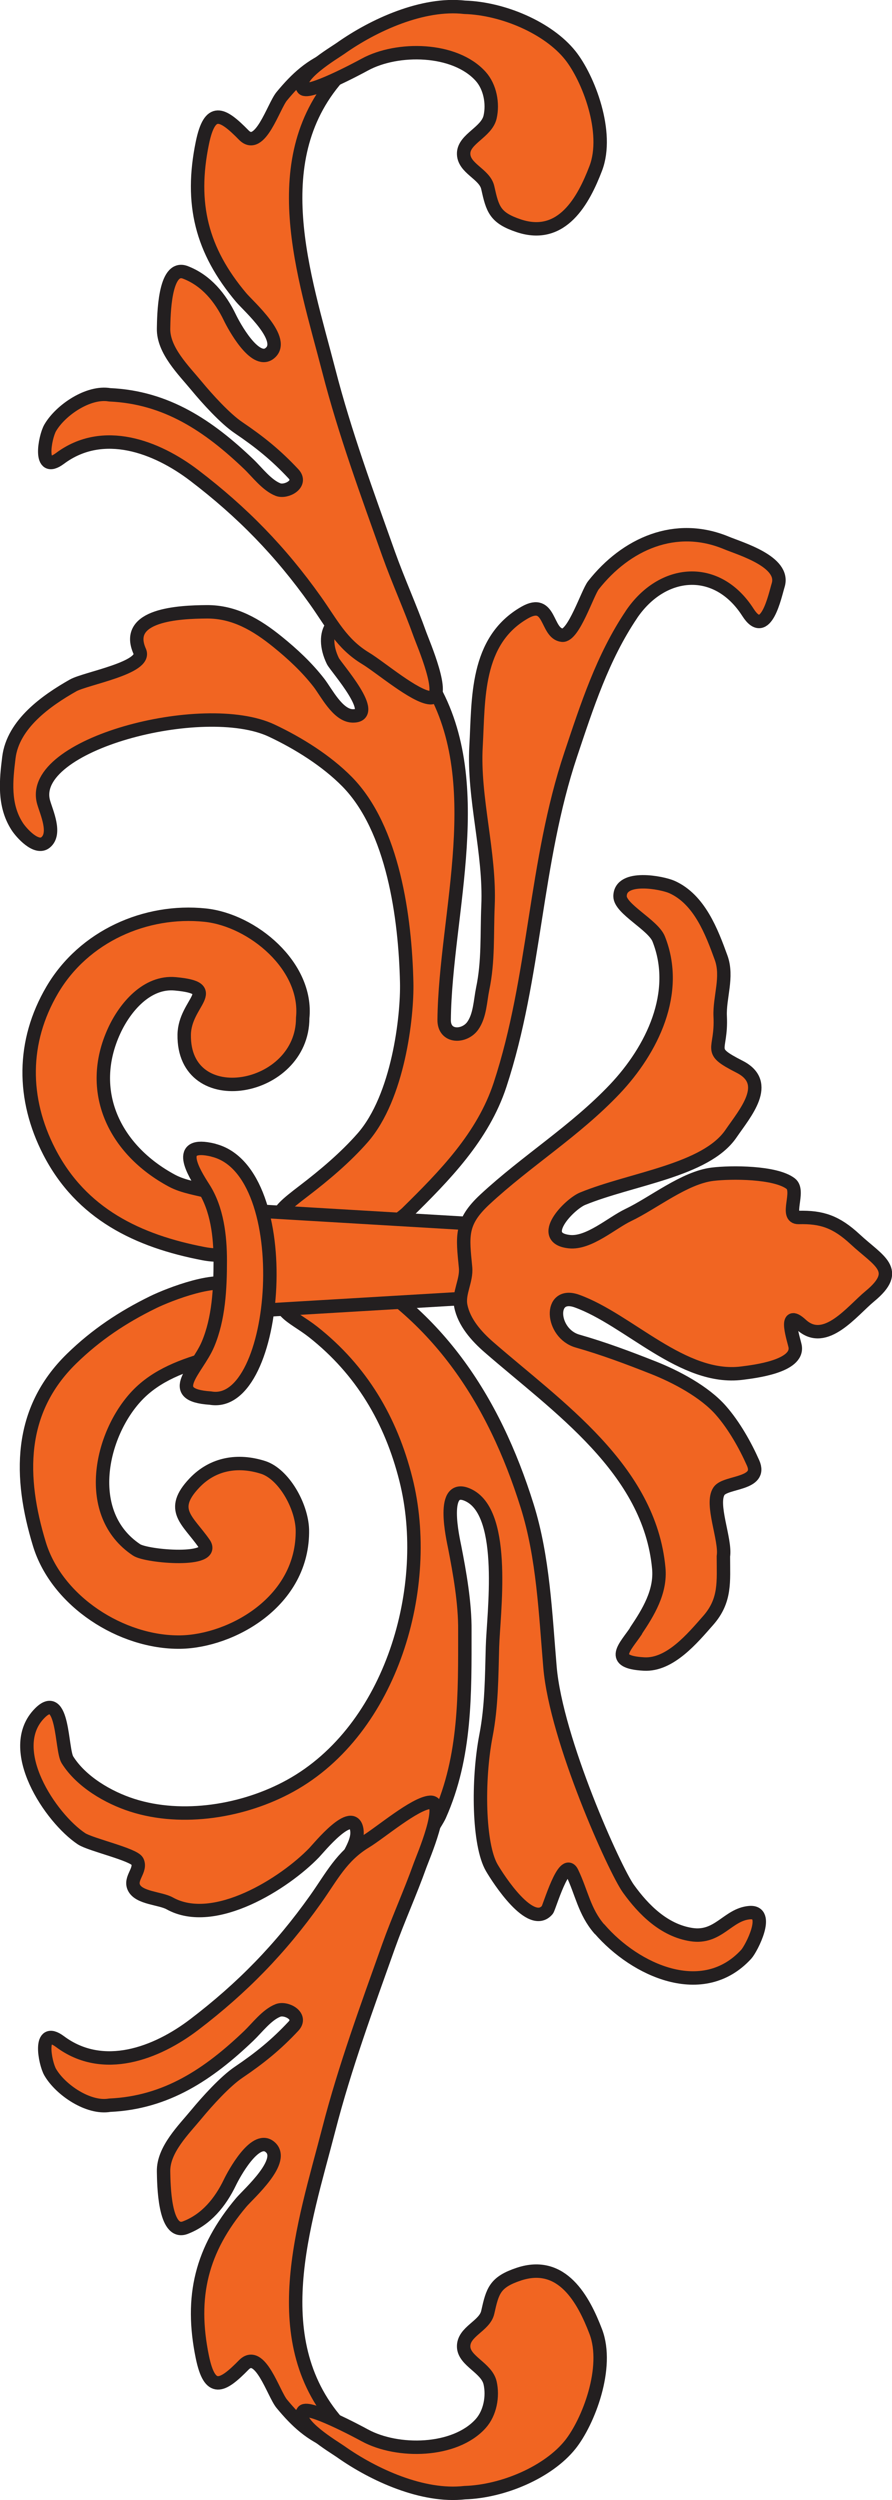
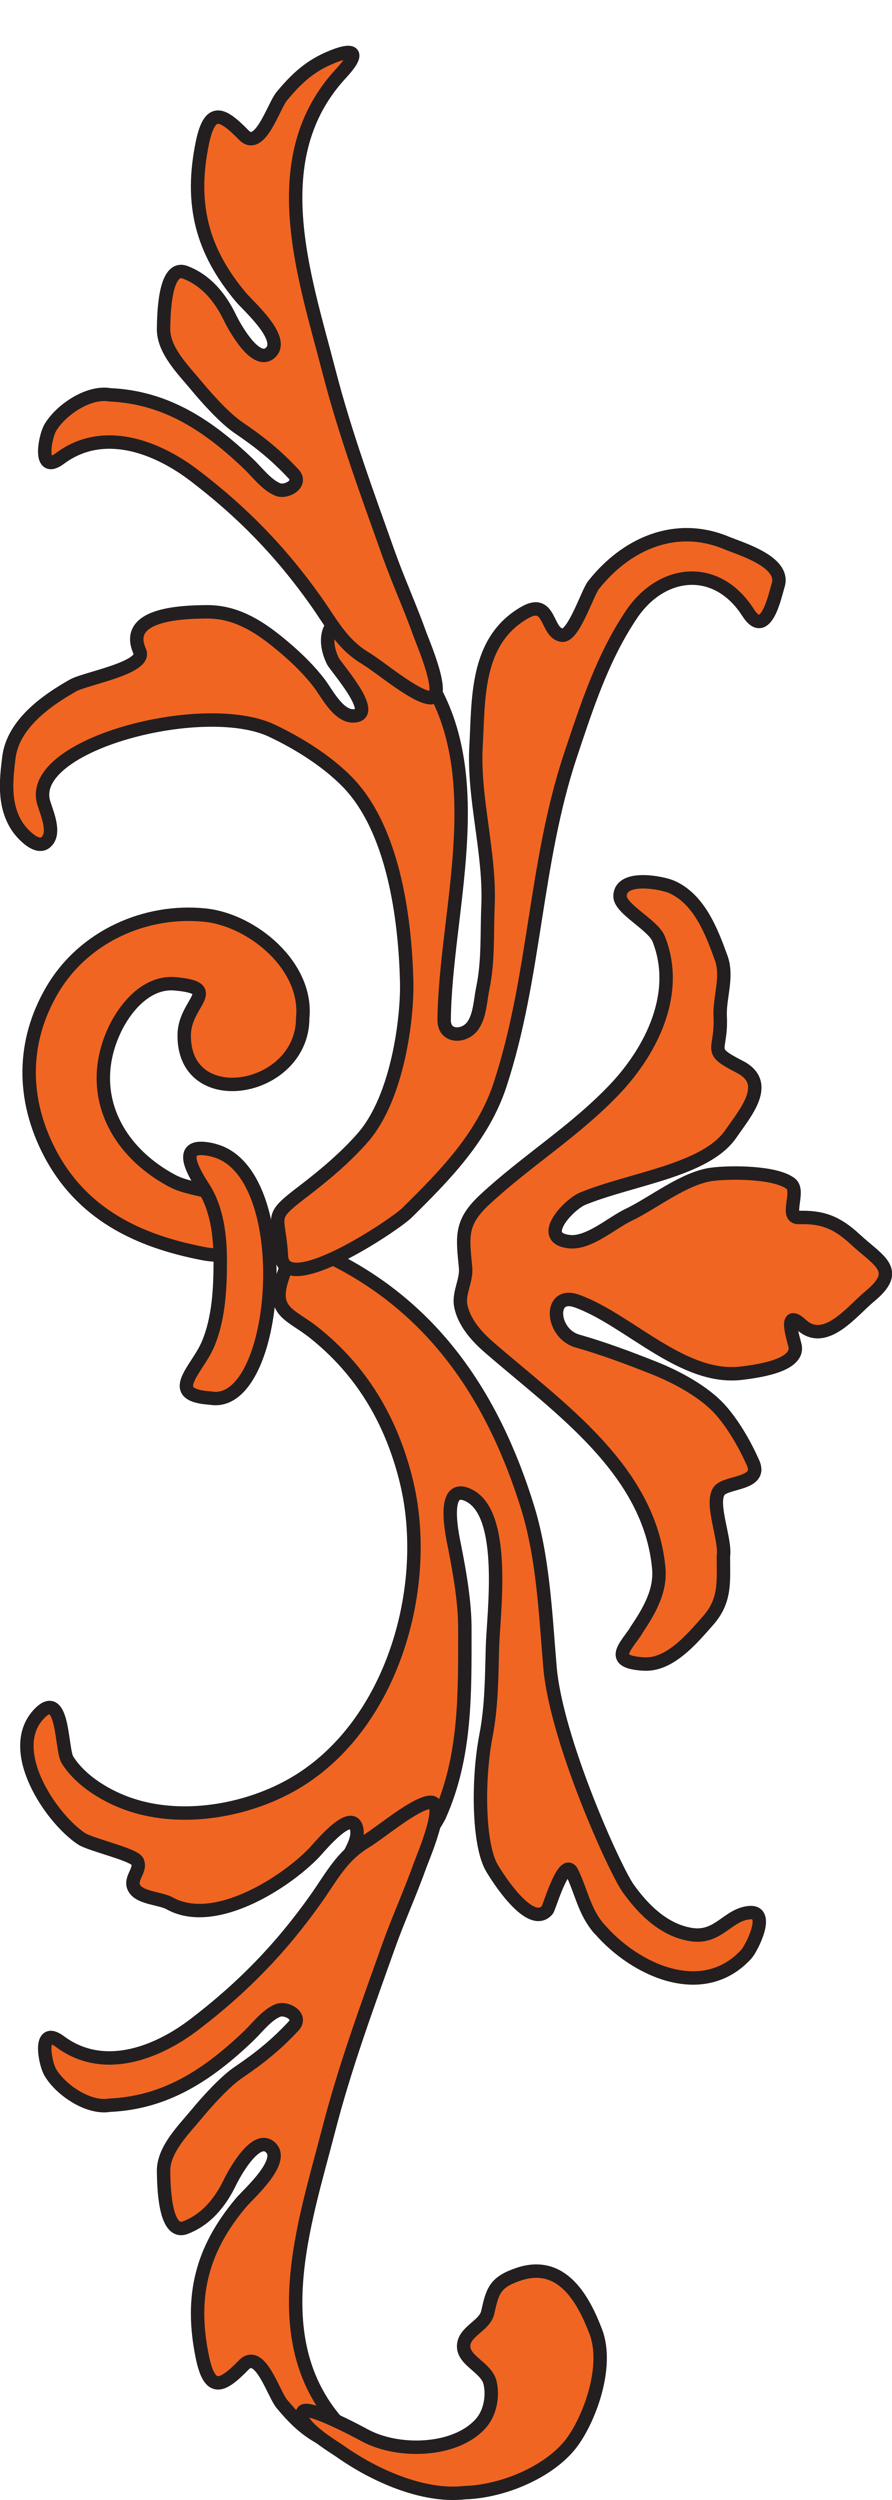
<svg xmlns="http://www.w3.org/2000/svg" viewBox="0 0 139.56 390.77" data-name="Layer 2" id="Layer_2">
  <defs>
    <style>
      .cls-1 {
        fill: #f16522;
        stroke: #231f20;
        stroke-linecap: round;
        stroke-linejoin: round;
        stroke-width: 2.1px;
      }
    </style>
  </defs>
  <g data-name="Layer 1" id="Layer_1-2">
    <g>
      <path d="M93.77,301.52c-2.36-2.73-2.76-5.71-4.27-8.84-1.24-2.57-3.55,5.47-3.86,5.85-2.58,3.08-7.68-4.84-8.7-6.59-2.1-3.61-2.24-13.71-.91-20.63.89-4.58.89-9.23,1.02-13.88.14-5.12,2.27-20.57-3.6-23.64-4.75-2.48-2.51,6.98-2.31,8.04.77,3.93,1.63,8.75,1.59,13.02,0,9.84.18,19.69-3.94,28.91-.99,2.22-11.27,17.2-14.78,12.53-2.7-3.58,2.3-7.1,1.82-10.26-.58-3.81-5.99,2.85-6.68,3.56-4.56,4.73-15.61,11.81-22.6,7.92-1.47-.82-4.81-.81-5.6-2.48-.69-1.45,1.2-2.72.54-4.09-.52-1.07-7.34-2.6-8.74-3.53-4.83-3.21-12.12-14.03-6.52-19.64,3.75-3.76,3.33,5.72,4.32,7.3,2.15,3.43,6.39,5.9,10.14,7.1,7.88,2.53,17.49.94,24.7-3.03,15.95-8.78,22.33-31.23,18.11-47.92-2.34-9.28-6.94-17.06-14.51-23.03-3.36-2.64-6.42-3.11-4.96-7.97,1.56-5.21,3.24-5.91,8.07-3.5,16.12,8.05,25.16,22,30.38,38.67,2.52,8.05,2.86,16.86,3.57,25.19.96,11.37,10.14,31.67,12.26,34.62,2.39,3.33,5.61,6.53,9.85,7.19,4.22.66,5.68-3.12,9.08-3.43,3.38-.31.33,5.62-.49,6.51-6.76,7.35-17.33,2.55-22.95-3.95Z" class="cls-1" />
      <path d="M98.8,96.05c-4.51,6.68-6.98,14.35-9.51,21.9-5.65,16.91-5.5,34.71-11.05,51.6-2.67,8.14-8.73,14.27-14.57,20.02-1.92,1.9-19.27,13.49-19.64,6.77-.37-6.67-2.24-5.82,3.5-10.19,3.21-2.45,6.52-5.24,9.19-8.28,5.62-6.39,7.03-19.04,6.91-24.3-.23-10.11-2.1-24.03-9.32-31.38-3.22-3.27-7.63-6.03-11.8-7.99-10.66-5.02-38.3,2.16-35.68,11.22.47,1.62,1.99,4.89.3,6.26-1.44,1.17-3.81-1.52-4.44-2.5-2.16-3.34-1.74-7.22-1.3-10.78.65-5.23,5.87-8.9,10.04-11.26,1.96-1.11,11.59-2.75,10.43-5.33-2.56-5.74,6.17-6.15,10.48-6.18,4.31-.03,7.79,2.02,11.11,4.71,2.35,1.9,4.57,3.97,6.43,6.36,1.17,1.5,2.94,5.11,5.24,5.2,4.41.16-2.56-7.59-3.04-8.57-2.16-4.43.14-8.23,4.75-5.74,4.02,2.17,7.79,4.85,10.25,8.78,9.65,15.43,2.59,36.36,2.41,53.04-.03,2.84,3.2,2.74,4.48.92,1.13-1.59,1.17-3.93,1.55-5.77.91-4.33.64-8.52.83-12.95.36-8.33-2.33-16.82-1.87-24.97.42-7.32-.13-16.48,7.63-20.9,4.08-2.32,3.3,3.28,5.85,3.55,1.78.19,3.95-6.62,4.88-7.81,5.11-6.49,12.85-9.93,20.81-6.62,2.25.93,9.23,2.95,8.1,6.61-.5,1.62-1.92,8.63-4.72,4.26-4.83-7.55-13.4-6.84-18.25.34Z" class="cls-1" />
-       <polygon points="38.76 204.95 79.51 202.54 79.51 191.61 38.76 189.2 38.76 204.95" class="cls-1" />
      <path d="M99.49,254.91c1.95-2.9,3.92-6.12,3.58-9.78-1.43-15.49-15.84-25.22-26.59-34.57-1.92-1.67-3.89-3.87-4.39-6.46-.39-1.99.95-3.94.75-5.99-.47-4.89-.86-7.02,3.04-10.64,6.56-6.08,14.1-10.68,20.32-17.24,5.82-6.15,10.2-15.06,6.86-23.46-.87-2.2-6.08-4.71-6.05-6.69.04-3.4,6.6-2.12,8.13-1.43,4.3,1.93,6.22,7.02,7.68,11.04,1.1,3.01-.28,6.22-.14,9.18.27,5.61-2.23,5.18,3.05,7.88,5,2.55.85,7.22-1.36,10.45-3.95,5.78-15.55,7.03-23.22,10.17-2.07.85-7.23,6.16-2.06,6.71,3.04.32,6.62-2.93,9.2-4.16,3.96-1.89,8.81-5.85,13.2-6.38,2.87-.35,9.84-.37,12.23,1.48,1.51,1.17-.97,5.33,1.23,5.28,3.61-.09,5.87.65,8.86,3.42,3.65,3.39,7.26,4.79,2.29,8.89-2.77,2.28-6.98,7.89-10.72,4.46-2.96-2.73-1.1,2.58-.97,3.4.49,3.11-6.35,3.91-8.31,4.16-9.25,1.19-17.72-8.34-25.83-11.26-4.49-1.62-4.09,5.06.09,6.25,4.1,1.17,7.91,2.6,11.86,4.16,3.52,1.39,8.01,3.75,10.58,6.69,2.07,2.36,3.82,5.48,5.03,8.21,1.5,3.38-4.26,2.88-5.32,4.37-1.4,1.99,1.08,7.62.67,10.21,0,3.96.38,6.89-2.38,10.03-2.45,2.78-5.97,7.03-10.03,6.81-5.63-.3-2.96-2.64-1.26-5.17Z" class="cls-1" />
-       <path d="M32.98,212.2c-4.22,1.2-8.45,2.68-11.55,5.95-5.73,6.06-8.48,18.51-.06,24.11,1.59,1.06,12.66,2,10.55-1.02-2.54-3.64-5.53-5.19-1.51-9.43,2.93-3.09,6.86-3.69,10.77-2.44,3.18,1.03,6,5.93,6.13,9.71.21,11.25-11.12,17.47-19.1,17.59-9.16.13-19.31-6.33-22.05-15.33-3.17-10.41-3.37-20.78,5.06-28.99,3.81-3.71,7.97-6.48,12.74-8.81,2.41-1.18,10.46-4.35,12.81-2.39,3.65,3.05-.18,10.03-3.8,11.06Z" class="cls-1" />
      <path d="M47.36,159.13c0,11.58-18.73,14.86-18.54,2.59.08-5.07,6.08-7.25-1.4-7.94-4.44-.41-7.86,3.67-9.54,7.31-4.38,9.47,0,18.62,9.02,23.46,3.69,1.98,8.98,1.05,10.7,5.52,1.95,5.05-1.16,6.75-5.72,5.89-10.32-1.97-19.17-6.22-24.18-15.95-4.24-8.24-4.29-17.17.47-25.27,4.95-8.42,14.65-12.66,23.92-11.7,7.41.77,16.1,7.96,15.27,16.08Z" class="cls-1" />
      <g>
        <path d="M51.99,381.89c-3.38-1.34-5.55-3.32-7.91-6.17-1.31-1.59-3.4-8.65-5.94-6.06-3.39,3.46-5.31,4.42-6.48-1.23-1.95-9.48-.13-16.8,6.07-24.16,1.17-1.39,7.25-6.69,4.4-8.77-2.29-1.67-5.55,4.36-6.16,5.63-1.49,3.09-3.69,5.81-6.98,7.07-3.32,1.26-3.36-6.91-3.4-8.78-.07-3.41,3.16-6.54,5.18-8.99,1.63-1.97,4.45-5.09,6.54-6.5,3.31-2.24,5.85-4.28,8.6-7.22,1.47-1.57-1.11-2.96-2.4-2.47-1.75.67-3.29,2.74-4.6,3.99-6.24,5.96-12.86,10.44-21.75,10.83-3.31.58-7.69-2.38-9.31-5.17-.84-1.45-1.93-7.35,1.54-4.77,6.74,5.02,15.09,1.84,21.01-2.67,7.52-5.73,13.5-11.87,18.95-19.54,2.56-3.6,4.07-6.76,7.86-9.05,2.3-1.39,7.69-5.99,10.09-6.15,2.68-.18-1.17,8.7-1.58,9.86-1.52,4.26-3.4,8.38-4.92,12.63-3.36,9.44-6.85,18.91-9.35,28.61-3.85,14.91-10.33,33.31,1.92,46.5,2.77,2.98,2.42,4.1-1.38,2.59Z" class="cls-1" />
        <path d="M47.43,376.92c.8-.98,8.51,3.12,9.64,3.74,5.12,2.79,14.09,2.65,18.13-1.83,1.48-1.64,1.96-4.25,1.48-6.36-.54-2.37-4.06-3.4-4.14-5.64-.08-2.4,3.28-3.22,3.77-5.39.75-3.37,1.11-4.72,4.85-5.97,6.8-2.27,10.15,4,12.05,8.97,2.15,5.63-1.17,14.14-3.99,17.67-3.43,4.29-10.5,7.33-16.52,7.51-6.54.75-14.24-2.76-19.43-6.43-.94-.67-7.34-4.43-5.84-6.26Z" class="cls-1" />
      </g>
      <g>
        <path d="M51.99,8.88c-3.38,1.34-5.55,3.32-7.91,6.17-1.31,1.59-3.4,8.65-5.94,6.06-3.39-3.46-5.31-4.42-6.48,1.23-1.95,9.48-.13,16.8,6.07,24.16,1.17,1.39,7.25,6.69,4.4,8.77-2.29,1.67-5.55-4.36-6.16-5.63-1.49-3.09-3.69-5.81-6.98-7.07-3.32-1.26-3.36,6.91-3.4,8.78-.07,3.41,3.16,6.54,5.18,8.99,1.63,1.97,4.45,5.09,6.54,6.5,3.31,2.24,5.85,4.28,8.6,7.22,1.47,1.57-1.11,2.96-2.4,2.47-1.75-.67-3.29-2.74-4.6-3.99-6.24-5.96-12.86-10.44-21.75-10.83-3.31-.58-7.69,2.38-9.31,5.17-.84,1.45-1.93,7.35,1.54,4.77,6.74-5.02,15.09-1.84,21.01,2.67,7.52,5.73,13.5,11.87,18.95,19.54,2.56,3.6,4.07,6.76,7.86,9.05,2.3,1.39,7.69,5.99,10.09,6.15,2.68.18-1.17-8.7-1.58-9.86-1.52-4.26-3.4-8.38-4.92-12.63-3.36-9.44-6.85-18.91-9.35-28.61-3.85-14.91-10.33-33.31,1.92-46.5,2.77-2.98,2.42-4.1-1.38-2.59Z" class="cls-1" />
-         <path d="M47.43,13.84c.8.98,8.51-3.12,9.64-3.74,5.12-2.79,14.09-2.65,18.13,1.83,1.48,1.64,1.96,4.25,1.48,6.36-.54,2.37-4.06,3.4-4.14,5.64-.08,2.4,3.28,3.22,3.77,5.39.75,3.37,1.11,4.72,4.85,5.97,6.8,2.27,10.15-4,12.05-8.97,2.15-5.63-1.17-14.14-3.99-17.67-3.43-4.29-10.5-7.33-16.52-7.51-6.54-.75-14.24,2.76-19.43,6.43-.94.67-7.34,4.43-5.84,6.26Z" class="cls-1" />
      </g>
      <path d="M33.38,179.79c13.25,3.24,10.38,40.69-.47,38.74-7.22-.47-2.08-4.39-.38-8.4,1.71-4.02,1.93-8.75,1.93-13.07,0-3.83-.48-8.08-2.6-11.38-1.54-2.4-4.65-7.41,1.53-5.9Z" class="cls-1" />
    </g>
  </g>
</svg>